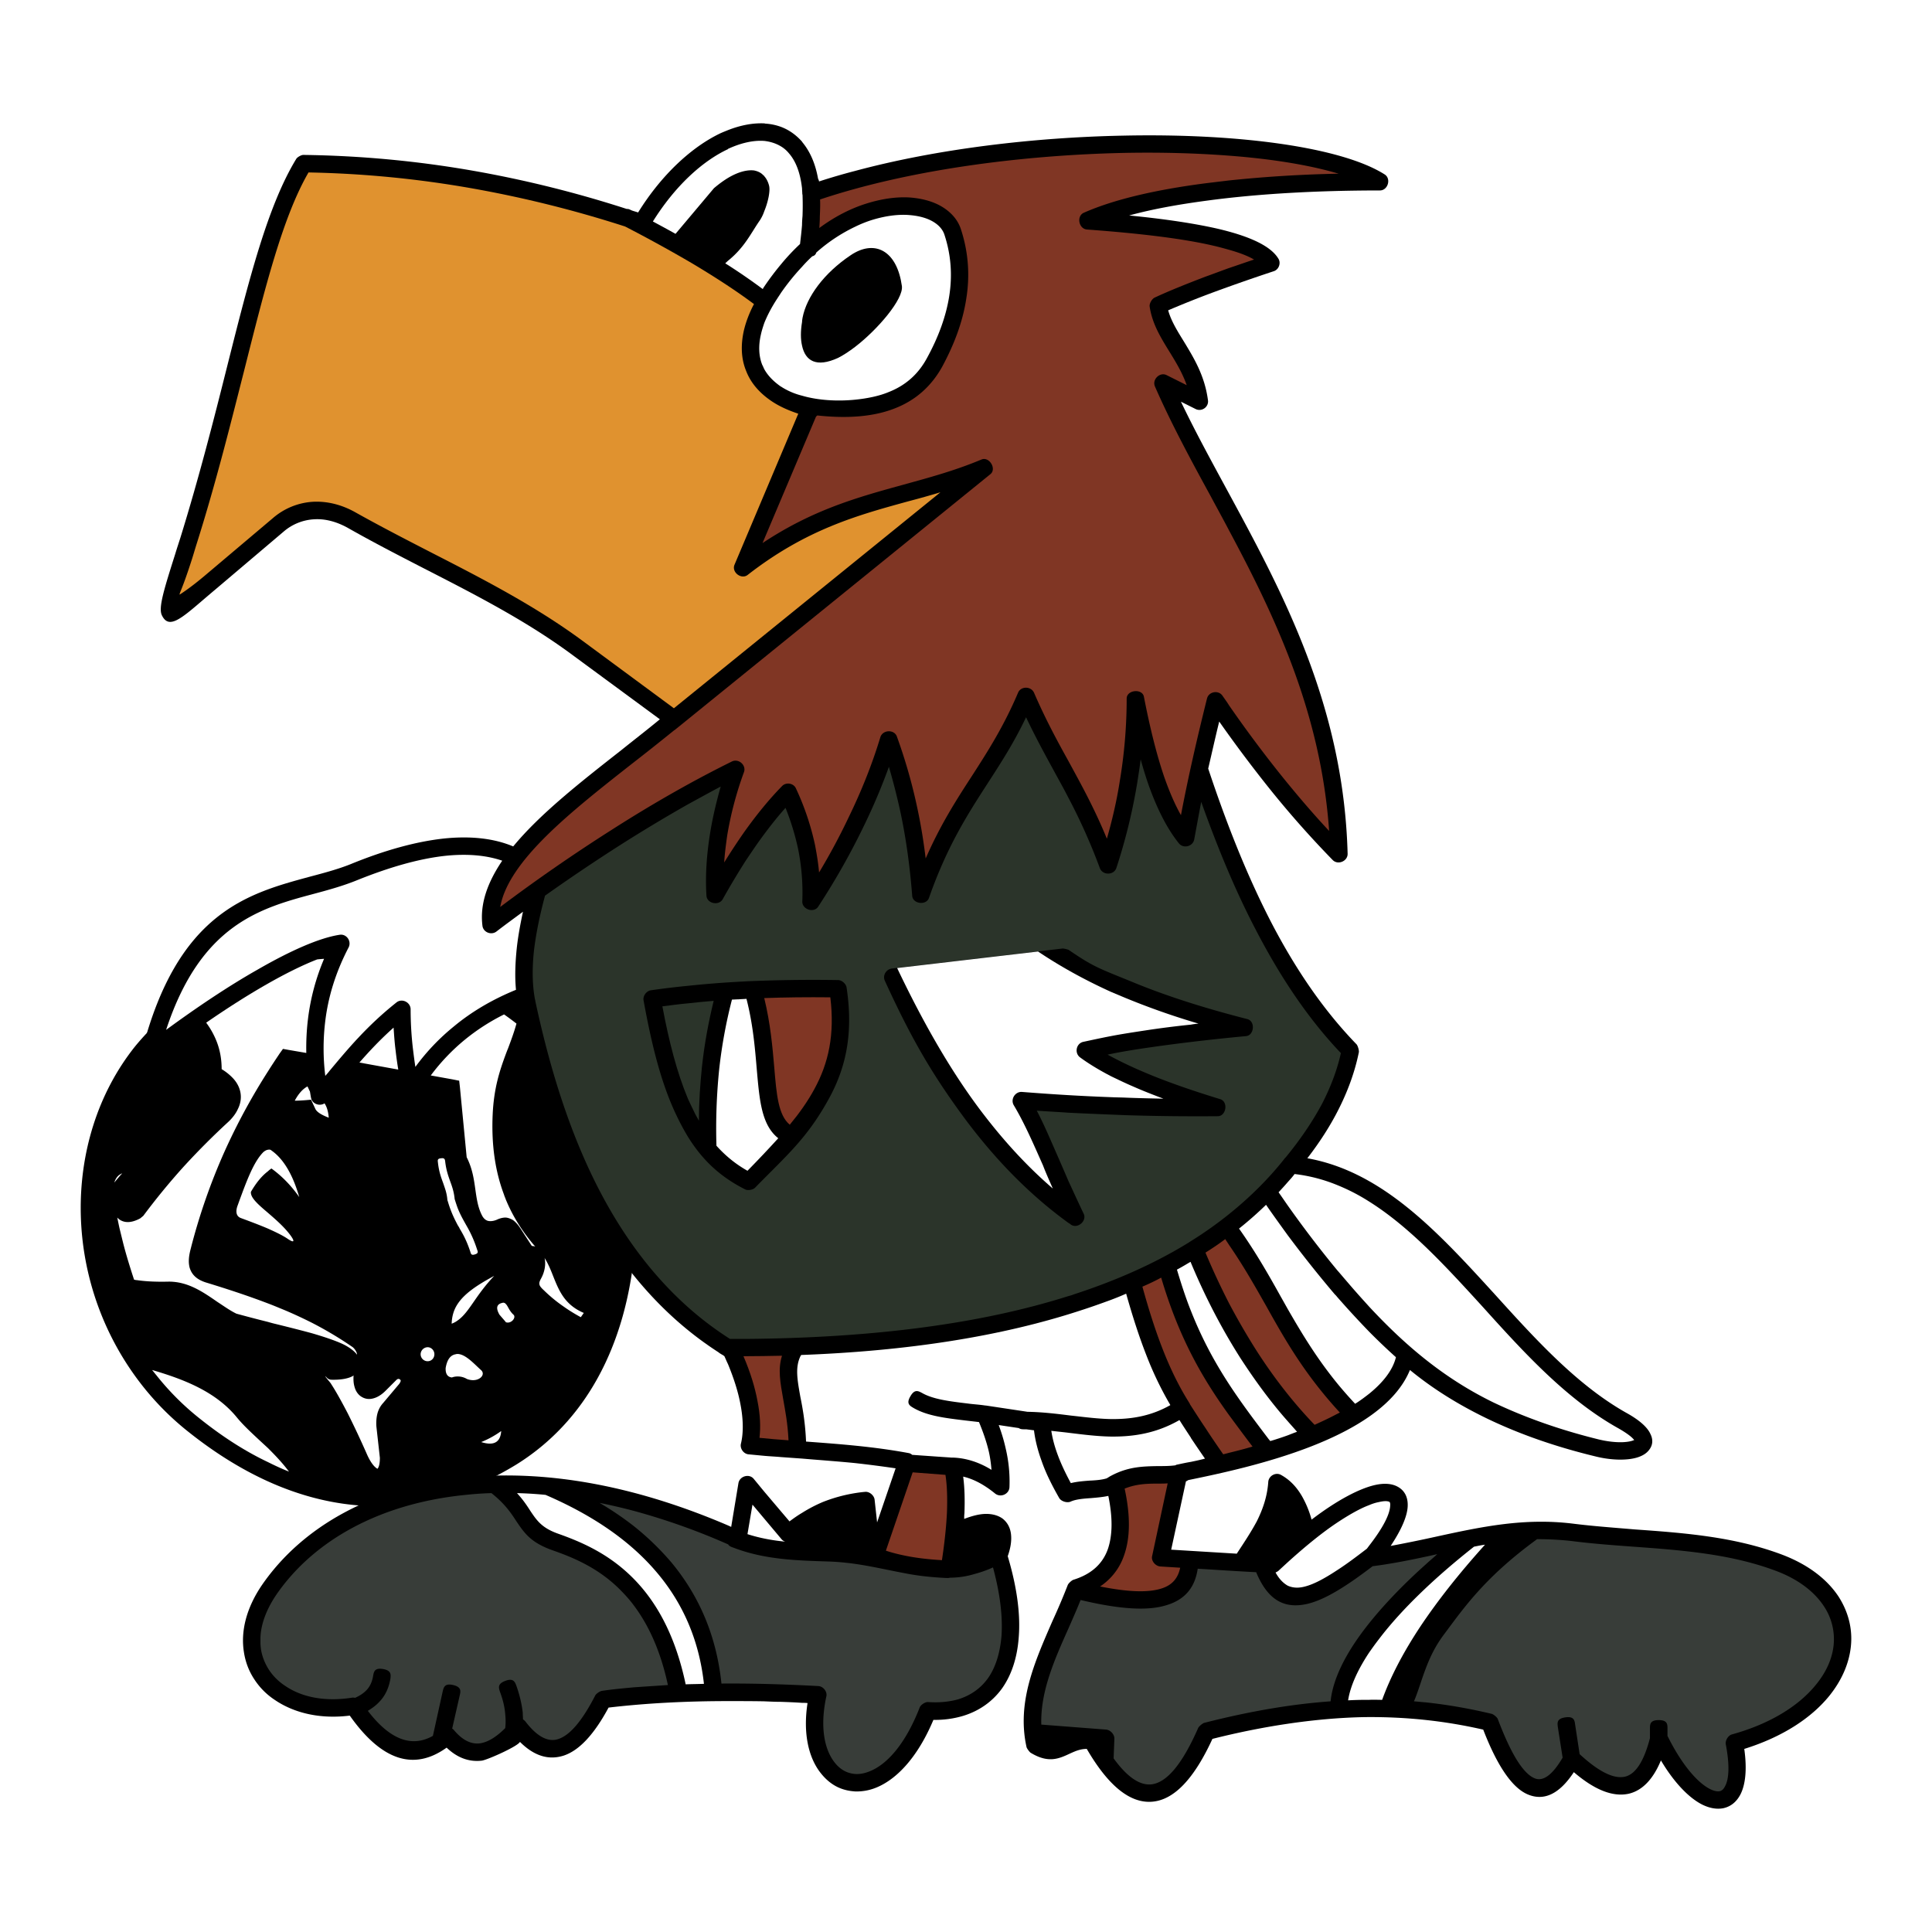
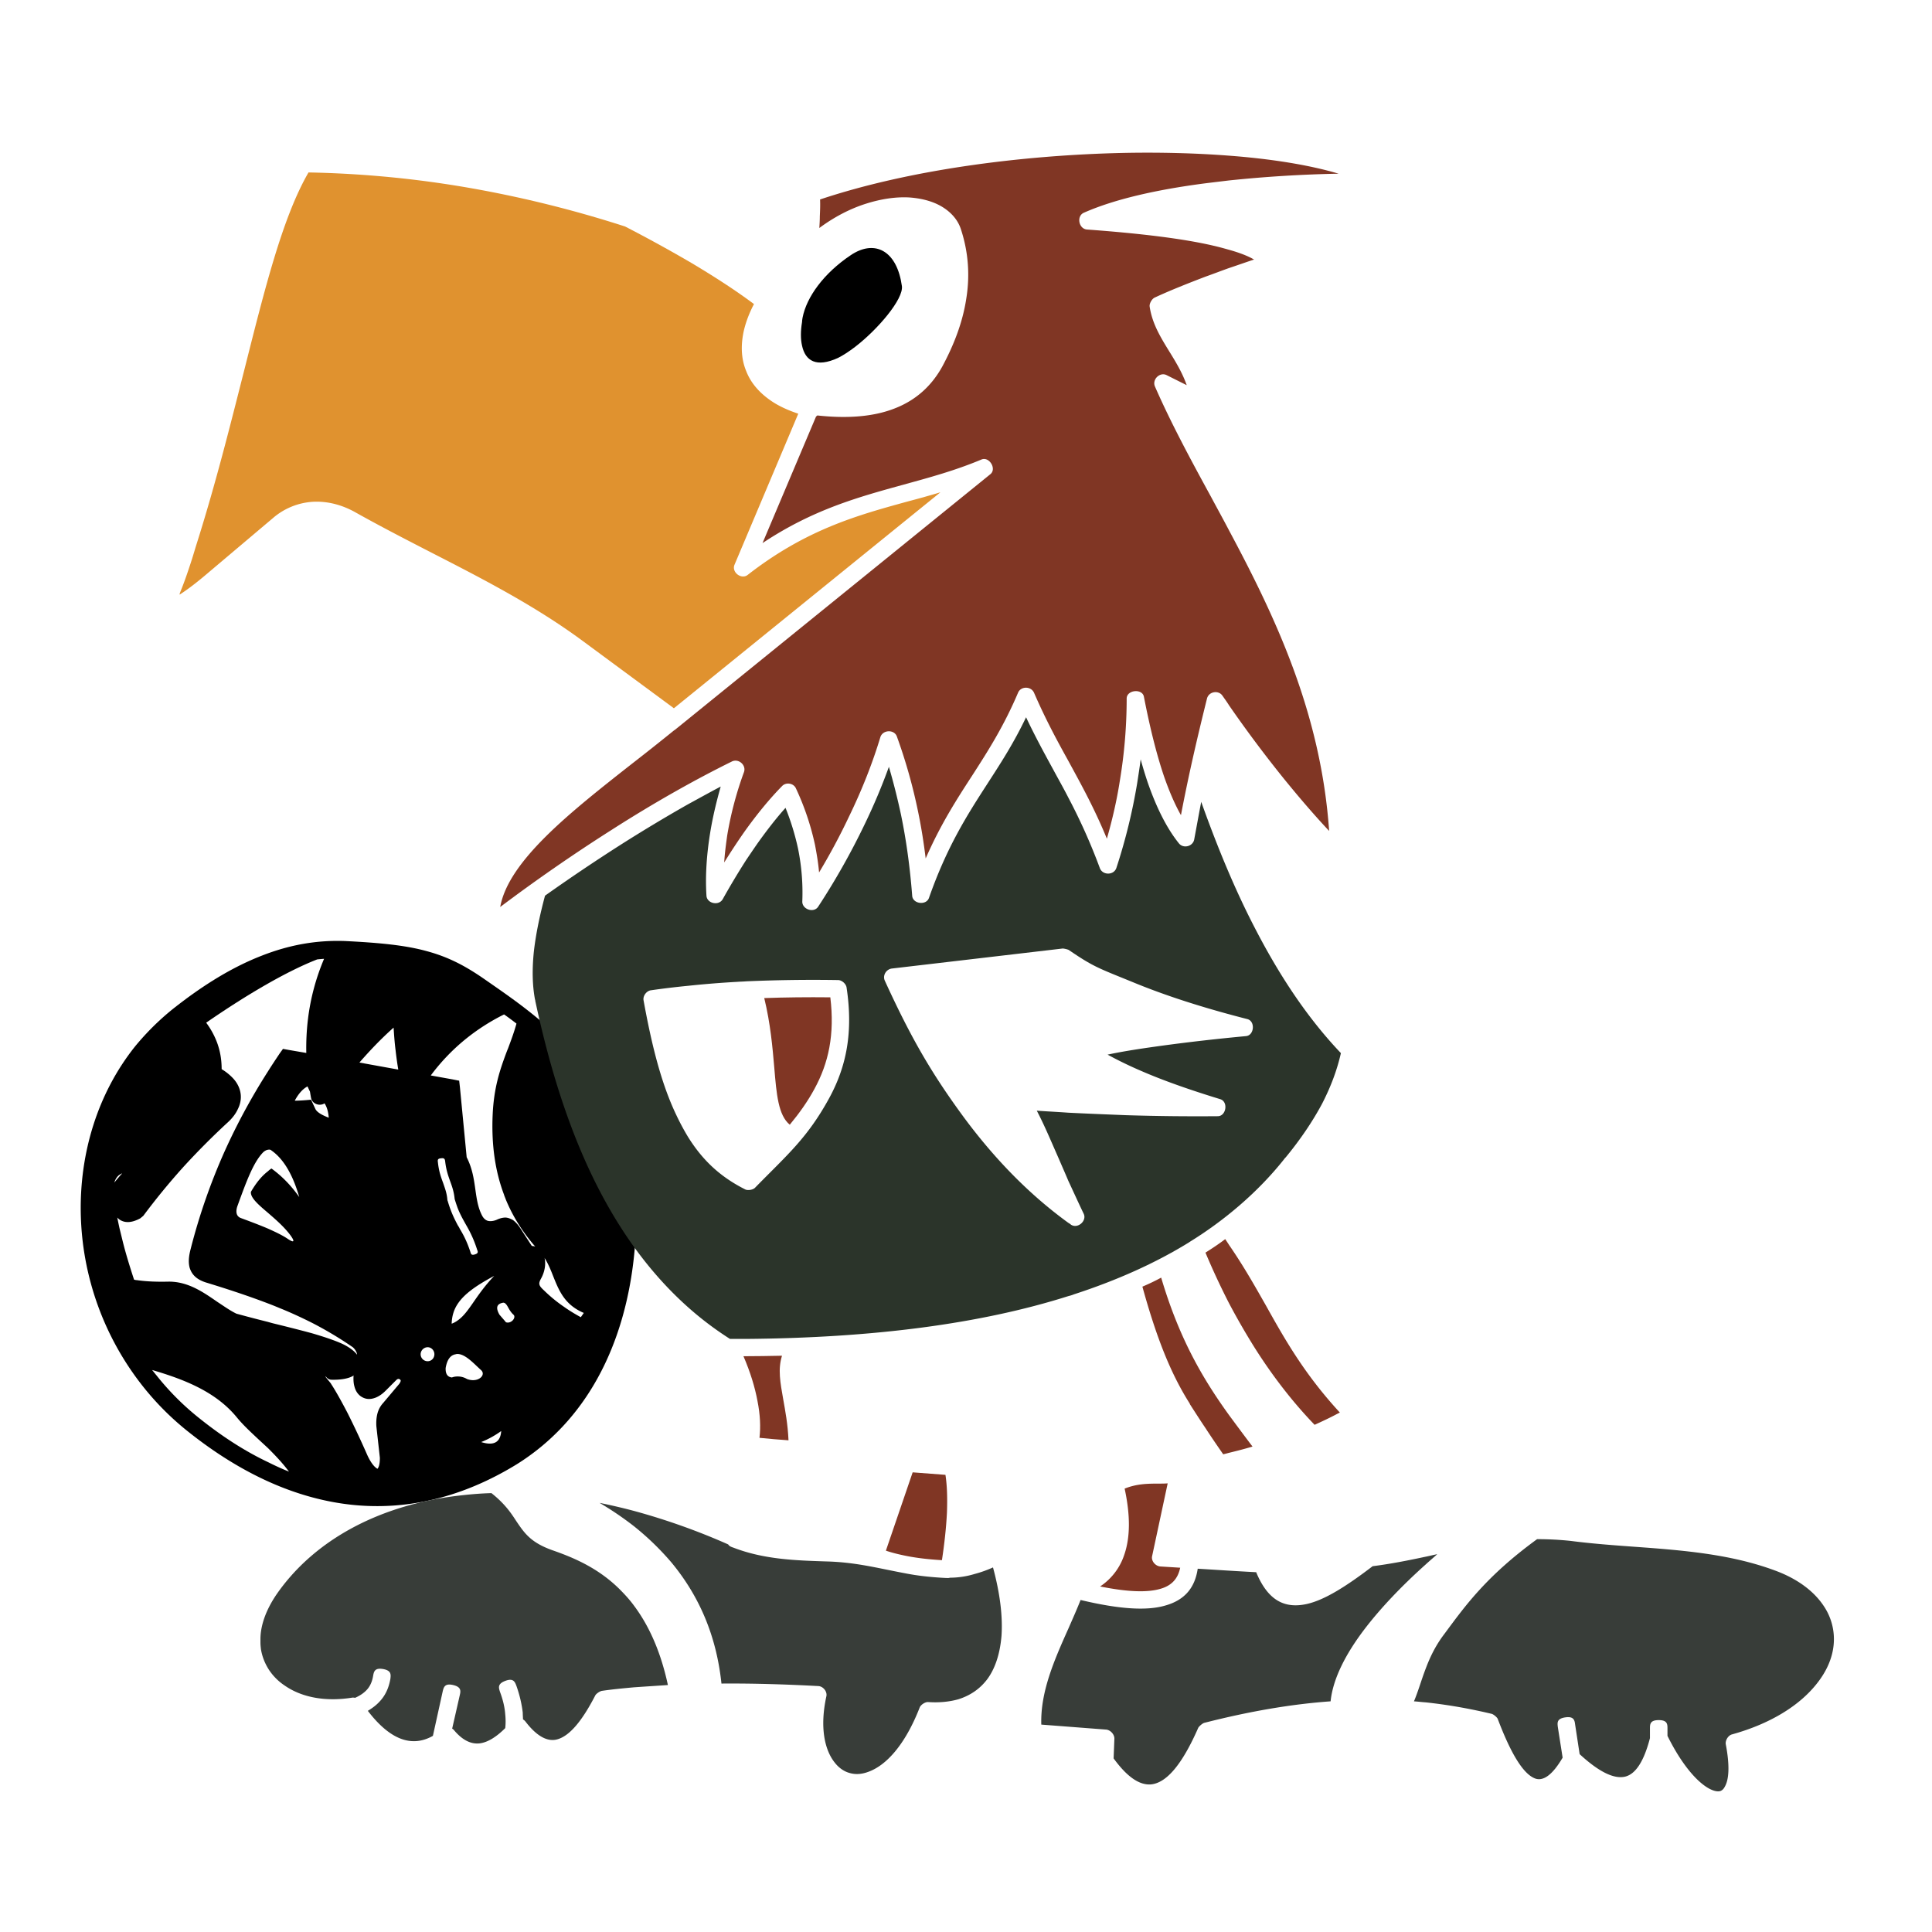
<svg xmlns="http://www.w3.org/2000/svg" width="2500" height="2500" viewBox="0 0 192.756 192.756">
  <g fill-rule="evenodd" clip-rule="evenodd">
    <path fill="#fff" d="M0 0h192.756v192.756H0V0z" />
    <path d="M63.315 124.723c-.425 4.721-1.648 9.064-3.67 12.734-1.973 3.596-4.719 6.543-8.14 8.666-5.394 3.295-10.887 4.568-16.306 4.02-5.593-.574-11.111-3.072-16.404-7.291a27.867 27.867 0 0 1-4.544-4.545 28.734 28.734 0 0 1-6.192-17.203c-.125-6.043 1.672-12.012 5.418-16.705a25.956 25.956 0 0 1 3.721-3.695c3.146-2.498 6.067-4.246 8.889-5.344 2.847-1.124 5.568-1.573 8.34-1.473 3.52.175 6.018.425 8.115.999 2.147.575 3.845 1.448 5.818 2.823 3.046 2.121 7.092 4.818 10.263 9.037 3.169 4.244 5.416 9.938 4.692 17.977z" />
-     <path d="M183.443 159.307c-1.148-1.748-3.07-3.246-5.768-4.246-4.719-1.748-9.639-2.121-14.582-2.471-2.074-.176-4.17-.326-6.143-.574-4.869-.6-9.115.299-13.785 1.322-1.473.324-2.945.625-4.42.9 1.1-1.648 1.648-2.973 1.699-3.922.051-.924-.299-1.598-.975-1.973-.572-.324-1.348-.398-2.322-.174-1.498.35-3.67 1.447-6.291 3.445a10.02 10.02 0 0 0-.949-2.322c-.549-.949-1.223-1.648-2.072-2.123-.523-.324-1.248.051-1.299.676-.1 1.473-.549 2.746-1.148 3.945-.574 1.072-1.273 2.121-1.996 3.221l-6.543-.4 1.473-6.816a.955.955 0 0 0 .225-.125c6.217-1.273 19.303-4.096 22.123-10.986 2.248 1.848 4.77 3.422 7.592 4.795 3.244 1.572 6.865 2.846 10.887 3.82 1.672.424 3.32.424 4.318.074.5-.176.875-.424 1.125-.799.299-.424.35-.949.074-1.498-.273-.625-1.023-1.35-2.373-2.098-4.893-2.746-9.014-7.266-13.059-11.736-5.668-6.217-11.236-12.334-18.801-13.682 1.197-1.549 2.197-3.098 2.996-4.645 1.023-1.973 1.748-3.971 2.146-5.943.025-.176-.1-.625-.225-.773-3.32-3.422-6.117-7.543-8.539-12.211-2.398-4.645-4.443-9.813-6.268-15.306.352-1.499.699-3.071 1.098-4.694a133.758 133.758 0 0 0 5.096 6.792 98.134 98.134 0 0 0 6.217 7.016c.523.549 1.523.125 1.498-.625-.4-14.882-6.568-26.218-12.135-36.48-1.598-2.946-3.146-5.792-4.496-8.615l1.449.724c.625.325 1.348-.2 1.248-.874-.324-2.447-1.398-4.195-2.396-5.843-.65-1.049-1.273-2.048-1.574-3.122a99.24 99.24 0 0 1 4.371-1.748 189.783 189.783 0 0 1 6.143-2.147c.523-.15.773-.824.473-1.274-.748-1.223-2.746-2.197-6.041-2.971-2.297-.523-5.244-.973-8.84-1.323 2.271-.624 4.895-1.099 7.717-1.474 5.316-.724 11.385-1.023 17.303-1.023.799 0 1.148-1.173.475-1.598-4.295-2.722-14.582-4.12-26.117-3.87-8.814.174-18.454 1.298-26.718 3.52a61.267 61.267 0 0 0-3.595 1.05.862.862 0 0 0-.101-.275c-.274-1.548-.824-2.747-1.573-3.646 0-.025-.025-.025-.025-.05-.599-.674-1.298-1.173-2.098-1.473a5.51 5.51 0 0 0-1.548-.325c-.05 0-.075-.024-.125-.024-1.124-.051-2.347.174-3.621.674-.25.1-.5.2-.724.3-2.847 1.348-5.868 4.095-8.24 7.915-.2-.075-.425-.125-.625-.2-.174-.074-.325-.174-.5-.149a113.439 113.439 0 0 0-15.231-3.796 105.974 105.974 0 0 0-17.004-1.597c-.225-.025-.649.224-.749.399-2.846 4.669-4.694 11.96-6.892 20.7-1.324 5.269-2.797 11.062-4.669 17.104-.175.549-.35 1.074-.5 1.573-1.148 3.621-1.698 5.394-1.348 6.143.674 1.423 1.848.425 4.145-1.548.324-.275.699-.599 1.148-.974l6.892-5.843a5.077 5.077 0 0 1 2.972-1.199c1.073-.075 2.197.2 3.346.825 2.547 1.448 5.119 2.771 7.69 4.095 5.119 2.622 10.237 5.244 14.808 8.639l8.688 6.393c-1.298 1.074-2.597 2.072-3.87 3.096-4.045 3.171-8.09 6.343-10.762 9.589-1.948-.824-4.27-1.049-6.816-.8-2.872.3-6.068 1.199-9.414 2.572-1.249.499-2.647.874-4.07 1.249-6.167 1.673-13.185 3.546-16.73 17.354-.026.051-.026.1-.026.176v.049c.026.625.85 1.1 1.399.674 3.646-2.846 7.566-5.518 11.012-7.49 2.223-1.273 4.245-2.248 5.868-2.796a22.21 22.21 0 0 0-1.698 6.218c-.325 2.621-.2 5.242.3 7.865.124.697 1.048.949 1.522.424.674-.799 1.148-1.373 1.623-1.947 1.523-1.824 3.046-3.646 5.094-5.469.05.75.1 1.498.2 2.271.15 1.35.375 2.697.699 4.07.175.725 1.199.898 1.598.25a20.248 20.248 0 0 1 4.594-5.369c1.573-1.297 3.396-2.371 5.418-3.221 1.623 7.617 3.945 14.508 7.166 20.326 3.246 5.818 7.391 10.611 12.734 14.057.2.176.425.25.6.4.125.273.225.523.35.773.599 1.449 1.023 2.797 1.249 4.021.299 1.547.299 2.895.05 3.92-.125.475.25 1.023.75 1.072.524.051 1.048.1 1.573.15.549.051 1.124.074 1.672.125l2.098.15c1.748.15 3.521.273 5.294.449 1.348.15 2.696.324 4.045.523l-1.848 5.395-.25-2.273c-.05-.424-.524-.824-.949-.773-.325.025-.674.074-.999.125a15.374 15.374 0 0 0-3.246.898c-.699.299-1.373.648-2.048 1.074-.424.25-.849.549-1.248.85l-.85-1-1.672-1.973-1.049-1.273c-.45-.549-1.398-.273-1.523.424l-.724 4.371c-.1-.051-.225-.102-.325-.15-8.44-3.619-17.553-5.719-26.593-4.744-8.839.949-15.831 4.818-19.876 10.662-1.623 2.371-2.146 4.695-1.822 6.717.15.998.5 1.898 1.023 2.697a7.033 7.033 0 0 0 2.048 2.072c1.897 1.297 4.495 1.947 7.491 1.572 3.171 4.494 6.392 5.543 9.663 3.197 1.073 1.023 2.247 1.447 3.521 1.297.599-.1 3.57-1.422 3.795-1.871 1.398 1.396 2.847 1.848 4.345 1.373 1.548-.5 3.046-2.098 4.495-4.795 3.795-.449 7.865-.648 11.911-.648 1.199 0 2.422 0 3.621.023.574.025 1.124.051 1.672.051.7.025 1.399.051 2.098.1.175 0 .375 0 .55.025-.475 3.072.125 5.494 1.323 6.992.649.822 1.448 1.398 2.372 1.648.35.1.674.148 1.049.174a5.14 5.14 0 0 0 1.897-.301c2.073-.748 4.27-2.92 5.918-6.84a9.655 9.655 0 0 0 2.971-.4c1.547-.475 2.873-1.373 3.846-2.697.947-1.322 1.547-3.045 1.697-5.168.176-2.197-.15-4.895-1.1-8.064.301-.85.4-1.574.326-2.199-.076-.648-.35-1.146-.799-1.521-.426-.326-1-.5-1.674-.5-.625 0-1.348.174-2.197.5 0-.176 0-.375.024-.549.05-1.299.025-2.547-.125-3.672 1.074.25 2.123.824 3.195 1.697.551.426 1.398.051 1.424-.648a14.374 14.374 0 0 0-.375-3.846 17.406 17.406 0 0 0-.699-2.346l1.998.299c.176.125.375.125.6.125h.15l.773.1c.125 1.049.4 2.072.773 3.096.426 1.225 1.049 2.447 1.748 3.672.201.324.775.498 1.125.35.475-.225 1.223-.301 1.996-.35.6-.051 1.225-.102 1.773-.225.449 2.172.424 3.945-.049 5.318-.525 1.473-1.648 2.496-3.422 3.047-.174.049-.5.348-.574.523-.475 1.223-1 2.447-1.549 3.645-1.771 4.07-3.545 8.066-2.57 12.51.023.15.299.5.398.574 1.797 1.1 2.848.6 3.971.076.5-.225.998-.449 1.646-.449 2.148 3.695 4.32 5.443 6.518 5.268 2.174-.174 4.17-2.248 6.018-6.268 4.846-1.223 10.113-2.072 15.133-2.172 4.395-.051 8.289.426 11.885 1.248 1.398 3.621 2.871 5.768 4.395 6.443 1.648.723 3.197 0 4.645-2.199 2.098 1.799 3.92 2.498 5.494 2.148 1.348-.324 2.422-1.449 3.195-3.32 1.348 2.271 2.822 3.744 4.096 4.395.748.375 1.473.5 2.121.375.699-.15 1.273-.576 1.674-1.299.523-.949.725-2.498.424-4.619 3.846-1.199 6.693-3.098 8.465-5.27 1.273-1.572 1.998-3.271 2.172-4.969.179-1.723-.247-3.42-1.22-4.943z" />
    <path d="M94.701 29.565c-.325 2.047-1.098 4.119-2.222 6.167-.824 1.523-2.047 2.697-3.845 3.396-.899.375-2.073.624-3.321.749-1.748.175-3.671.075-5.294-.4a6.942 6.942 0 0 1-2.047-.874c-.025-.025-.025-.025-.05-.025-.724-.5-1.298-1.074-1.672-1.748-.075-.15-.125-.3-.2-.424-.35-.874-.399-1.923-.125-3.071.075-.35.199-.724.324-1.099.299-.75.724-1.573 1.298-2.447.125-.2.25-.375.374-.574a22.695 22.695 0 0 1 2.098-2.597 13.56 13.56 0 0 1 1.024-1.048c.225-.05.349-.2.4-.375a16.507 16.507 0 0 1 3.87-2.572 12.053 12.053 0 0 1 1.598-.649c1.349-.424 2.622-.599 3.72-.524 1.075.075 1.949.324 2.598.749.5.325.849.749.999 1.224.673 2.047.798 4.094.473 6.142z" fill="#fff" />
    <path d="M85.313 25.195c-.15.075-.3.175-.45.275-2.646 1.773-4.395 4.145-4.794 6.242-.024.15-.05.299-.05.424-.149.899-.149 1.698 0 2.347.325 1.523 1.424 2.222 3.596 1.224.499-.25 1.073-.625 1.698-1.099 2.272-1.748 4.844-4.769 4.669-6.068-.474-3.395-2.497-4.519-4.669-3.345z" />
    <path d="M80.069 19.477c0-.05-.024-.1-.024-.149 0-.176-.025-.351-.025-.525-.174-1.573-.624-2.722-1.298-3.496a3.041 3.041 0 0 0-.8-.699c-.499-.3-1.048-.475-1.672-.55h-.025c-1.074-.074-2.297.2-3.596.799v.025c-2.572 1.199-5.293 3.696-7.491 7.216.747.397 1.504.81 2.26 1.232l3.833-4.554c.5-.423.949-.748 1.398-1.022 1.049-.625 1.922-.824 2.597-.749.375.074.7.224.924.474.05.025.075.05.1.1.225.25.375.549.475.923.149.525-.1 1.673-.475 2.572-.125.375-.3.699-.45.924-.874 1.249-1.498 2.672-3.171 4.021-.025.02-.131.119-.272.255l.272.169A60.555 60.555 0 0 1 76.1 28.84c.05-.1.1-.175.15-.25a27.327 27.327 0 0 1 1.672-2.222 21.36 21.36 0 0 1 1.898-2.023c.074-.624.149-1.273.199-1.897 0-.299.025-.625.05-.924.025-.699.025-1.373 0-2.047z" fill="#fff" />
    <path d="M62.366 22.598a115.172 115.172 0 0 0-15.357-3.821 104.85 104.85 0 0 0-16.229-1.572c-2.572 4.444-4.32 11.436-6.417 19.75-1.348 5.293-2.796 11.136-4.719 17.229-.175.55-.325 1.074-.475 1.549-1.023 3.196-1.273 3.396-1.248 3.595.999-.649 1.822-1.324 2.396-1.798l6.917-5.843a6.72 6.72 0 0 1 3.97-1.623c1.373-.075 2.846.25 4.294 1.074 2.498 1.398 5.069 2.722 7.641 4.045 5.169 2.647 10.337 5.318 15.032 8.789l9.064 6.692 26.592-21.549a89.79 89.79 0 0 1-3.197.899c-5.093 1.398-10.187 2.796-16.029 7.341-.624.5-1.623-.25-1.324-.999l6.367-15.082c-.974-.324-1.873-.724-2.621-1.223-1.199-.799-2.098-1.798-2.572-3.021-.499-1.199-.574-2.572-.225-4.096.2-.824.524-1.698.999-2.597-1.873-1.398-3.97-2.746-6.142-4.045a142.6 142.6 0 0 0-6.717-3.694z" fill="#e0922f" />
    <path d="M161.42 142.477c-5.119-2.871-9.338-7.49-13.459-12.061-3.67-4.02-7.266-7.965-11.361-10.537a19.386 19.386 0 0 0-3.195-1.648 16.084 16.084 0 0 0-4.244-1.098c-.201.275-.426.523-.676.799-.299.35-.6.674-.922 1.023.322.449.623.898.922 1.324a108.31 108.31 0 0 0 4.92 6.441c.375.424.725.85 1.074 1.248.699.824 1.422 1.623 2.121 2.396 3.621 3.896 7.492 7.168 12.41 9.564 3.146 1.498 6.668 2.746 10.537 3.695 1.375.324 2.646.35 3.371.1.049-.025.074-.025.125-.049-.199-.274-.699-.674-1.623-1.197zM136.6 132.863a92.28 92.28 0 0 1-3.195-3.471c-.074-.1-.15-.176-.25-.275a120.37 120.37 0 0 1-4.67-5.867c-.723-1-1.447-1.998-2.172-3.047a35.946 35.946 0 0 1-2.695 2.373c1.695 2.396 2.971 4.645 4.193 6.842.227.398.449.799.674 1.197 1.398 2.424 2.848 4.846 4.92 7.393a42.15 42.15 0 0 0 1.797 2.047c.525-.324.975-.674 1.398-1 1.475-1.197 2.373-2.42 2.672-3.645a60.136 60.136 0 0 1-2.672-2.547zM118.822 143.475v-.023c-.375-.574-.775-1.174-1.148-1.773-2.297 1.322-4.57 1.672-6.842 1.648-1.398-.025-2.771-.201-4.195-.375-.574-.074-1.148-.125-1.748-.199.125.822.35 1.623.648 2.422.352.949.801 1.871 1.299 2.795.6-.148 1.225-.199 1.848-.248.625-.025 1.25-.076 1.725-.225.148-.076.273-.176.424-.25 1.723-.924 3.195-.949 4.719-.975.574 0 1.125 0 1.697-.074.076-.025.127-.074.201-.074.473-.102.924-.201 1.373-.275.475-.1.949-.199 1.398-.324-.475-.675-.924-1.349-1.399-2.05z" fill="#fff" />
    <path d="M116.75 140.18v-.025a34.06 34.06 0 0 1-2.396-4.994c-.75-1.922-1.398-3.969-1.998-6.092-.5.225-.998.424-1.523.623-1.023.375-2.072.75-3.172 1.1-7.74 2.521-17.003 3.996-27.741 4.395 0 .049-.025.074-.05.1-.549 1.123-.325 2.348-.024 4.045.249 1.223.499 2.672.574 4.494 3.371.25 6.766.5 10.238 1.148a.669.669 0 0 1 .349.176l3.92.275h.174c1.274.049 2.573.449 3.821 1.223-.051-.6-.125-1.174-.25-1.748-.225-.998-.574-1.996-.998-3.021-.426-.049-.875-.1-1.299-.15-2.048-.248-3.82-.449-5.219-1.248-.375-.225-.774-.424-.325-1.174.424-.748.799-.523 1.173-.324 1.099.625 2.697.824 4.57 1.049.548.076 1.099.1 1.748.199h.049l4.146.625c1.496.025 2.92.199 4.318.375 1.35.148 2.672.324 3.996.35 1.998.023 3.971-.275 5.943-1.398l-.024-.003z" fill="#fff" />
    <path d="M74.176 135.311c.699 1.623 1.149 3.121 1.398 4.469.274 1.373.325 2.598.2 3.672.923.1 1.897.174 2.896.248-.075-1.646-.325-2.945-.524-4.07-.3-1.697-.55-3.02-.125-4.369-1.272.024-2.546.05-3.845.05z" fill="#803624" />
    <path d="M125.289 92.762c-2.049-3.92-3.82-8.215-5.443-12.76-.25 1.299-.475 2.548-.699 3.746-.125.7-1.072.949-1.523.399-1.248-1.548-2.271-3.645-3.121-6.092a41.172 41.172 0 0 1-.699-2.298c-.1.799-.225 1.598-.35 2.397a57.024 57.024 0 0 1-2.072 8.439c-.25.75-1.373.75-1.648.025a58.565 58.565 0 0 0-3.146-7.041c-.498-.974-1.023-1.898-1.521-2.822-.9-1.648-1.799-3.296-2.697-5.194-1.248 2.622-2.572 4.645-3.895 6.692-1.999 3.096-3.996 6.218-5.793 11.336-.275.774-1.624.599-1.673-.226-.225-2.896-.599-5.593-1.124-8.114a66.255 66.255 0 0 0-1.199-4.744 59.957 59.957 0 0 1-2.422 5.743 71.283 71.283 0 0 1-4.62 8.189c-.424.699-1.623.3-1.598-.5a22.058 22.058 0 0 0-.425-5.268 25.188 25.188 0 0 0-1.249-4.07c-.899.999-1.772 2.123-2.671 3.371-.425.599-.824 1.198-1.249 1.823a76.934 76.934 0 0 0-2.347 3.92c-.399.698-1.598.424-1.623-.375-.125-1.998.025-4.121.375-6.268.25-1.548.624-3.096 1.049-4.595-1.049.55-2.123 1.149-3.271 1.773a158.072 158.072 0 0 0-6.692 4.021 184.368 184.368 0 0 0-7.566 5.093c-.524 1.948-.899 3.771-1.099 5.444-.199 1.823-.174 3.47.1 4.919a.193.193 0 0 1 .025.1v.025c1.623 7.59 3.87 14.408 7.066 20.15 2.248 4.045 4.945 7.541 8.166 10.412a32.47 32.47 0 0 0 4.195 3.172h1.623c12.66-.102 23.396-1.498 32.135-4.271.201-.049.375-.1.551-.174 4.295-1.398 8.139-3.121 11.461-5.17h.025v-.023c3.545-2.172 6.916-5.043 9.488-8.289.049-.076.125-.15.174-.201 1.475-1.797 2.672-3.57 3.621-5.344.873-1.697 1.498-3.371 1.873-5.043-3.299-3.467-6.07-7.637-8.492-12.307zm-42.523 16.73c-2.197 4.045-4.219 5.717-7.416 8.988-.175.199-.6.301-.899.225-.025 0-.075-.025-.125-.049-2.572-1.299-4.295-2.996-5.693-5.244a24.392 24.392 0 0 1-1.149-2.148c-1.522-3.17-2.472-7.041-3.271-11.436-.1-.449.275-.947.699-1.023a81.244 81.244 0 0 1 3.721-.449 97.776 97.776 0 0 1 4.969-.4c.275-.023.574-.023.849-.049 2.872-.125 5.918-.176 9.164-.125.375 0 .798.375.849.748.674 4.47-.025 7.866-1.698 10.962zm41.55-6.119c-3.996.375-7.168.775-9.764 1.15-1.549.225-2.896.449-4.047.699a39.456 39.456 0 0 0 3.348 1.623c2.172.947 4.793 1.871 7.891 2.82.822.25.6 1.699-.25 1.699-2.896.023-5.918 0-9.164-.102-1.848-.074-3.744-.148-5.744-.248-1.023-.076-2.096-.125-3.145-.201.773 1.475 1.424 3.047 2.197 4.795.299.699.623 1.424.947 2.197.477 1.023.975 2.123 1.525 3.271.373.723-.602 1.572-1.275 1.098-.074-.074-.174-.125-.25-.174-3.82-2.771-7.266-6.268-10.412-10.512-3.171-4.32-5.218-7.791-7.89-13.635-.25-.523.125-1.148.699-1.223l17.054-1.998a2.4 2.4 0 0 1 .549.125c.025 0 .025.025.051.025 2.447 1.672 2.922 1.797 6.293 3.17 3.371 1.4 7.217 2.623 11.51 3.721.825.204.7 1.626-.123 1.7z" fill="#2b342a" />
    <path d="M126.312 130.268c-1.123-1.975-2.248-3.971-3.695-6.068-.125-.201-.248-.375-.375-.574-.623.475-1.299.924-1.973 1.348a73.212 73.212 0 0 0 2.348 5.045 69.863 69.863 0 0 0 2.623 4.543c1.871 2.947 3.895 5.494 5.918 7.592.773-.35 1.521-.699 2.221-1.074.1-.049.199-.1.299-.15-3.494-3.797-5.418-7.168-7.366-10.662zM122.617 141.178c-2.646-3.67-4.969-7.641-6.766-13.709-.6.326-1.225.625-1.873.9.598 2.172 1.248 4.244 1.996 6.168.775 1.996 1.674 3.844 2.723 5.492 0 .025.025.051.025.076.498.773 1.023 1.598 1.547 2.371.6.924 1.199 1.797 1.773 2.621.199-.049.4-.1.574-.148.824-.201 1.598-.4 2.348-.625-.798-1.049-1.571-2.097-2.347-3.146z" fill="#803624" />
-     <path d="M52.178 90.964c-.874.649-1.773 1.298-2.646 1.973-.524.399-1.324.075-1.398-.574-.275-2.197.524-4.345 1.973-6.492-1.598-.549-3.471-.699-5.543-.5-2.697.275-5.718 1.149-8.939 2.447-1.348.55-2.771.949-4.27 1.349-5.318 1.423-11.312 3.021-14.782 13.583 3.097-2.271 6.268-4.395 9.139-6.018 3.246-1.873 6.167-3.171 8.19-3.471.674-.1 1.199.649.874 1.273-1.273 2.447-2.022 4.869-2.322 7.316a22.427 22.427 0 0 0 0 5.492c.125-.148.274-.299.399-.473 1.897-2.273 3.795-4.547 6.717-6.867.549-.426 1.398 0 1.398.699 0 1.297.075 2.596.225 3.895.075.6.15 1.223.25 1.848a21.584 21.584 0 0 1 3.82-4.02c1.798-1.498 3.896-2.723 6.217-3.67-.125-1.275-.075-2.673.075-4.121.124-1.172.349-2.395.623-3.669zM147.062 154.312c-3.77 2.971-7.191 6.191-9.514 9.264-.35.449-.648.873-.949 1.299-1.123 1.697-1.873 3.32-2.098 4.768a33.086 33.086 0 0 1 1.574-.049h.523c.451-.025.875 0 1.299 0 .799-2.197 2.021-4.619 3.846-7.367 1.623-2.422 3.695-5.094 6.416-8.113-.372.048-.721.124-1.097.198zM138.623 149.842c-.199-.1-.549-.1-1.074.025-.275.051-.6.15-.949.299-.873.326-1.947.924-3.195 1.75-1.424.947-3.072 2.271-4.92 3.943-.299.275-.6.551-.922.85a1.072 1.072 0 0 1-.301.176c.35.648.775 1.072 1.223 1.322.451.199.949.25 1.523.125.949-.199 2.072-.799 3.396-1.672.898-.576 1.898-1.324 2.971-2.148l.225-.299c1.398-1.799 2.072-3.146 2.098-3.996.025-.199-.026-.35-.075-.375zM78.346 153.812a.77.77 0 0 1-.375-.25l-2.896-3.445-.5 2.945c1.249.401 2.498.626 3.771.75zM54.426 149.143a38.31 38.31 0 0 0-2.846-.174c.599.648.998 1.248 1.348 1.797.625.926 1.124 1.674 2.747 2.248 2.172.773 4.844 1.873 7.266 4.221 2.322 2.246 4.369 5.592 5.468 10.811.599-.025 1.198-.025 1.823-.049-.475-4.32-2.073-7.967-4.595-10.988-2.721-3.271-6.517-5.843-11.211-7.866z" fill="#fff" />
    <path d="M61.742 158.482c-2.172-2.123-4.645-3.121-6.642-3.82-2.172-.775-2.796-1.723-3.621-2.947-.5-.773-1.123-1.697-2.447-2.746-.949.025-1.898.1-2.797.199-8.339.875-14.906 4.494-18.651 9.914-1.049 1.547-1.573 3.045-1.599 4.369v.424c0 .225.025.449.051.674.124.75.399 1.424.799 2.049a5.553 5.553 0 0 0 1.573 1.572c1.647 1.148 3.995 1.648 6.767 1.199.075 0 .149 0 .25.025.5-.225.874-.477 1.173-.801.3-.324.525-.773.625-1.373.075-.424.149-.848.999-.699.849.15.774.574.724 1-.174.947-.524 1.672-1.099 2.271-.325.35-.699.625-1.148.9 2.198 2.871 4.37 3.693 6.492 2.496l.974-4.42c.1-.424.2-.85 1.049-.65.849.201.749.625.649 1.051l-.75 3.295c.075.051.15.1.2.176.824.973 1.673 1.396 2.547 1.297.774-.1 1.624-.6 2.547-1.521.05-.426.05-.9 0-1.375-.049-.699-.225-1.447-.524-2.246-.125-.4-.274-.799.549-1.1.799-.299.949.125 1.098.525.325.924.524 1.797.624 2.646 0 .25.025.475.025.674.1.074.175.125.25.225 1.148 1.498 2.247 2.072 3.246 1.748 1.198-.375 2.422-1.848 3.72-4.369.1-.176.474-.426.674-.449 1.024-.15 2.097-.25 3.171-.35 1.099-.076 2.247-.15 3.396-.227-.749-3.494-1.973-6.043-3.396-7.939-.475-.648-.999-1.199-1.498-1.697zM97.248 157.033a8.603 8.603 0 0 1-2.472.375c-.15.051-.3.025-.45.025-1.473-.074-2.822-.225-4.07-.475-2.796-.525-4.894-1.1-7.84-1.174-3.071-.1-6.192-.199-9.239-1.373-.224-.074-.424-.15-.524-.324a65.785 65.785 0 0 0-9.414-3.346 58.364 58.364 0 0 0-3.421-.799 31.638 31.638 0 0 1 3.421 2.32 27.236 27.236 0 0 1 3.746 3.621c2.772 3.346 4.494 7.316 4.994 12.086 3.121-.025 6.367.074 9.663.25.5.025.924.574.799 1.047-.649 2.998-.2 5.27.824 6.568.4.523.924.898 1.473 1.049.575.174 1.199.15 1.873-.1 1.773-.625 3.67-2.646 5.144-6.418.1-.273.55-.574.849-.549 1.099.074 2.098-.025 2.997-.275 1.199-.373 2.197-1.049 2.947-2.072.748-1.049 1.223-2.473 1.373-4.27.125-1.873-.125-4.145-.85-6.816a11.79 11.79 0 0 1-1.823.65zM143.393 155.061c-.375.076-.775.176-1.148.25-1.748.375-3.521.725-5.295.949-2.646 2.021-4.793 3.371-6.566 3.77-2.271.5-3.895-.398-5.045-3.145v-.025c-1.922-.1-3.82-.225-5.842-.35-.275 1.873-1.273 3.121-3.221 3.67-1.848.549-4.594.375-8.465-.549-.375.949-.799 1.896-1.225 2.871-1.422 3.172-2.795 6.316-2.695 9.562l6.492.5c.424.051.824.5.799.924l-.076 1.947c1.324 1.824 2.547 2.672 3.697 2.598 1.572-.125 3.146-1.998 4.744-5.643.074-.15.424-.451.6-.5 4.594-1.174 8.764-1.873 12.607-2.148.227-2.221 1.475-4.693 3.396-7.215 1.623-2.123 3.721-4.32 6.094-6.443.373-.348.774-.674 1.149-1.023zM181.971 160.254c-.949-1.447-2.572-2.721-4.895-3.57-4.445-1.648-9.264-2.021-14.109-2.371-2.045-.15-4.119-.301-6.242-.574a31.032 31.032 0 0 0-3.369-.176c-5.07 3.695-7.166 6.643-9.238 9.439-.9 1.174-1.449 2.346-1.873 3.471-.449 1.174-.75 2.271-1.174 3.27.398.025.773.076 1.174.102 2.322.25 4.494.648 6.592 1.148.174.049.549.35.6.523 1.297 3.422 2.496 5.395 3.645 5.893.85.375 1.797-.299 2.822-2.047l-.477-3.047c-.049-.424-.123-.848.75-.973.85-.125.924.299.975.723l.449 2.947c1.898 1.748 3.396 2.496 4.52 2.248 1.074-.25 1.898-1.549 2.496-3.846v-.949c0-.426 0-.85.875-.85.873 0 .873.424.873.85v.725c1.424 2.871 2.973 4.645 4.221 5.293.398.199.725.275.998.225.201-.049.375-.199.5-.449.424-.725.5-2.123.1-4.221-.074-.373.225-.898.625-.998 3.869-1.074 6.666-2.871 8.34-4.92 1.072-1.297 1.672-2.67 1.797-4.045a5.902 5.902 0 0 0-.975-3.821z" fill="#383d39" />
    <path d="M45.662 107.793l.15.025.074.65.674 6.99c.574 1.123.724 2.197.874 3.271.125.873.25 1.748.649 2.521.149.301.35.475.574.549.274.076.649.025.999-.148.299-.125.549-.176.799-.176.274.025.499.125.724.25.299.225.524.5.724.799l1.148 1.773c.025 0 .075.025.125.025.074 0 .15.023.225.049-1.173-1.348-2.197-2.896-2.946-4.719-.05-.15-.125-.299-.175-.475-.849-2.248-1.273-4.895-1.124-8.039.125-2.598.699-4.32 1.298-5.943.075-.199.149-.4.225-.574.299-.799.599-1.598.849-2.498a32.341 32.341 0 0 0-1.073-.799l-.162-.115a20.796 20.796 0 0 0-3.933 2.537 20.192 20.192 0 0 0-3.382 3.553l2.183.393.501.101zM27.284 132.039c1.323.324 2.622.65 3.821.975 1.198.35 2.247.699 3.021 1.049.699.324 1.224.725 1.498 1.098a.736.736 0 0 0-.05-.225 1.41 1.41 0 0 0-.375-.523 36.544 36.544 0 0 0-4.094-2.447c-1.049-.525-2.073-1-3.122-1.424-.424-.176-.849-.35-1.249-.5-2.097-.799-4.169-1.473-6.217-2.098-.924-.299-1.398-.799-1.598-1.473-.149-.574-.075-1.174.1-1.848a60.356 60.356 0 0 1 3.396-9.762 62.52 62.52 0 0 1 4.319-7.967c.375-.6.774-1.197 1.174-1.797l.324-.449.55.1 1.777.305c-.021-1.133.03-2.268.17-3.4a22.23 22.23 0 0 1 1.604-5.992c-.229.016-.458.036-.687.06-1.473.574-3.207 1.432-5.087 2.51-1.894 1.084-3.932 2.383-5.988 3.803a8.014 8.014 0 0 1 1.069 1.939c.349.926.474 1.824.474 2.697a5.27 5.27 0 0 1 1.124.898c.399.426.649.9.749 1.424.1.525.025 1.1-.25 1.648-.2.449-.549.924-1.049 1.373a73.889 73.889 0 0 0-4.42 4.445 68.052 68.052 0 0 0-3.97 4.844l-.3.25c-.824.449-1.523.498-2.073.125a1.752 1.752 0 0 1-.225-.201c.075.375.15.725.225 1.074.125.5.25 1.023.375 1.523.3 1.174.675 2.371 1.074 3.596.1.025.175.049.275.049 1.023.15 2.097.176 3.196.15 1.923 0 3.396 1.023 4.844 2.023.649.424 1.273.873 1.898 1.174.999.273 2.047.549 3.145.822.177.052.352.101.552.152zM39.469 104.797c-.1-.773-.15-1.521-.2-2.271-1.305 1.162-2.396 2.322-3.41 3.484l3.877.703a35.266 35.266 0 0 1-.267-1.916z" fill="#fff" />
    <path d="M31.104 109.867l.374.799c.175.324.674.598 1.323.848-.054-.641-.201-1.104-.422-1.432-.497.32-1.24.057-1.35-.564-.039-.201-.071-.404-.104-.605l-.246-.52c-.474.25-.898.725-1.273 1.424.349 0 .874-.025 1.624-.1l.074.15zM42.665 134.412a.714.714 0 0 0-.699.699c0 .398.324.699.699.699s.674-.301.674-.699c0-.375-.299-.699-.674-.699zM12.177 117.082h-.05c-.075.051-.125.076-.2.125-.225.15-.399.4-.524.775l.524-.625.25-.275zM45.662 130.092c-.4.6-.575 1.248-.6 1.973a2.33 2.33 0 0 0 .6-.324c1.173-.824 1.723-2.424 3.645-4.445-1.873.997-3.021 1.847-3.645 2.796zM44.663 119.805c.324 1.123.674 1.797.999 2.422.075.125.15.225.2.35.374.623.724 1.273 1.073 2.346.05.176.1.35.45.227.35-.1.3-.275.225-.449a11.84 11.84 0 0 0-1.099-2.473c-.275-.5-.574-1-.849-1.697-.1-.275-.2-.574-.3-.9-.075-.773-.274-1.297-.474-1.848-.175-.498-.375-1.049-.475-1.922-.024-.174-.05-.35-.399-.299-.375.023-.35.199-.324.398.1.949.324 1.523.524 2.072.175.525.374.998.424 1.723l.025.05zM39.918 137.633c-.024 0-.049-.025-.1-.051-.075-.023-.174 0-.274.1l-1.074 1.074c-.474.475-.949.725-1.398.799s-.824-.051-1.148-.299c-.275-.225-.475-.549-.574-.975-.075-.273-.1-.625-.075-1.049-.025 0-.025 0-.025.025-.45.275-1.199.424-2.197.398-.449-.023-.574-.449-.574-.299 0 .025.224.299.375.475.075.1.15.176.2.275.474.723 1.049 1.771 1.623 2.871a89.427 89.427 0 0 1 1.923 4.094c.35.801.725 1.275 1.024 1.449.05.025.075.025.075.025s-.024 0-.024-.025c.149-.174.225-.549.225-1.074l-.35-3.146c-.025-.424 0-.848.1-1.248.1-.398.299-.773.574-1.072l1.598-1.898c.125-.176.175-.301.15-.375-.029-.025-.029-.051-.054-.074zM25.786 143.6c-.799-.748-1.523-1.422-2.123-2.146-2.122-2.623-5.343-3.846-8.489-4.77.15.174.3.375.449.549a26.447 26.447 0 0 0 4.27 4.27c2.247 1.799 4.52 3.271 6.841 4.371.7.35 1.399.674 2.098.949-.674-.9-1.398-1.648-2.098-2.348l-.948-.875zM47.983 136.684c-.673-.6-1.522-1.572-2.321-1.598-.05 0-.125 0-.175.025-.524.074-.874.498-1.024 1.373-.025.574.174.898.624.947.2-.074.375-.1.575-.1.324 0 .624.076.924.25 1.098.427 1.972-.397 1.397-.897zM55.15 127.221c-.225-.574-.475-1.174-.824-1.723 0 .025.025.049.025.1.1.523.025 1.248-.375 1.973-.15.273-.2.449-.15.6.025.148.2.348.45.574a14.606 14.606 0 0 0 1.973 1.621c.524.375 1.099.725 1.698 1.051l.3-.426c-1.949-.825-2.498-2.272-3.097-3.77zM26.734 116.857c.101-.1.226-.199.351-.275 1.099.801 1.997 1.75 2.771 2.848-.574-1.998-1.448-3.721-2.771-4.645-.101-.1-.226-.1-.351-.074-.174.023-.324.125-.449.225-.999.998-1.698 2.922-2.597 5.393-.15.426-.199 1 .35 1.199.949.35 1.873.699 2.696 1.049.774.35 1.474.674 2.048 1.074.624.398.599.148.2-.4-.625-.848-1.499-1.598-2.248-2.248-.973-.824-1.772-1.521-1.698-2.096.525-.901 1.074-1.575 1.698-2.05zM50.006 142.775a9.333 9.333 0 0 1-1.998 1.1c1.349.424 1.923-.051 1.998-1.1zM50.456 130.092c-.05-.074-.125-.1-.225-.125-.675.1-.799.5-.4 1.199l.625.723v.025c.524.199 1.049-.424.799-.723-.475-.425-.575-.9-.799-1.099z" fill="#fff" />
    <path d="M120.795 49.515c-2.049-3.746-3.996-7.366-5.568-10.961-.301-.699.5-1.473 1.174-1.124l1.998.999c-.449-1.273-1.125-2.372-1.773-3.42-.875-1.424-1.674-2.747-1.924-4.42-.049-.3.225-.774.5-.898 1.449-.675 3.197-1.374 5.094-2.098.775-.274 1.549-.575 2.322-.849.824-.275 1.672-.575 2.498-.85-.6-.35-1.424-.674-2.498-.974-.449-.125-.975-.274-1.523-.399-2.971-.699-7.215-1.224-12.66-1.623-.822-.076-1.047-1.349-.299-1.673 3.047-1.349 7.242-2.297 12.012-2.922.797-.1 1.646-.199 2.471-.3a128.23 128.23 0 0 1 10.936-.674c-2.846-.849-6.615-1.473-10.936-1.798-3.246-.25-6.842-.35-10.561-.274-10.139.225-21.351 1.673-30.239 4.644.025.574 0 1.124-.025 1.698 0 .375-.025.774-.05 1.149 1.548-1.149 3.146-1.948 4.645-2.422 1.573-.5 3.046-.7 4.345-.625 1.373.1 2.546.45 3.446 1.049.824.549 1.423 1.273 1.698 2.147.749 2.297.898 4.619.524 6.916-.35 2.297-1.199 4.545-2.397 6.768-1.024 1.847-2.547 3.32-4.745 4.169-1.972.774-4.494 1.049-7.715.7-.05.05-.075.075-.125.1l-5.344 12.634c5.069-3.37 9.589-4.594 14.108-5.842 2.546-.699 5.119-1.398 7.74-2.497.775-.325 1.549.949.875 1.473l-31.24 25.319c-.1.075-.199.174-.299.225a260.673 260.673 0 0 1-4.22 3.346c-6.167 4.844-12.31 9.688-13.134 14.282a171.698 171.698 0 0 1 11.111-7.69c4.37-2.797 8.44-5.068 11.986-6.817.674-.349 1.473.35 1.224 1.049a35.074 35.074 0 0 0-1.673 6.318c-.125.898-.25 1.822-.299 2.696a65.542 65.542 0 0 1 2.022-3.071c1.249-1.748 2.498-3.271 3.746-4.544.399-.425 1.173-.3 1.398.25a26.319 26.319 0 0 1 1.898 5.643c.175.924.324 1.823.4 2.722a63.042 63.042 0 0 0 2.971-5.543c1.298-2.672 2.347-5.319 3.146-7.965.25-.75 1.399-.774 1.648-.05a53.511 53.511 0 0 1 2.097 7.416c.325 1.548.575 3.121.774 4.744 1.498-3.421 3.096-5.893 4.669-8.314 1.574-2.448 3.121-4.869 4.545-8.215.273-.674 1.299-.674 1.598 0 1.148 2.647 2.271 4.719 3.42 6.792 1.275 2.348 2.572 4.669 3.846 7.766.551-1.923 1-3.87 1.299-5.818.449-2.697.676-5.443.676-8.165 0-.874 1.572-1.023 1.721-.174.574 2.946 1.225 5.643 2.023 7.99.5 1.423 1.049 2.721 1.672 3.819.75-3.945 1.623-7.715 2.598-11.635.174-.699 1.148-.874 1.549-.275.225.325.449.625.648.949a123.393 123.393 0 0 0 5.469 7.316c1.521 1.873 3.021 3.621 4.52 5.219-.824-11.786-5.369-21.349-9.988-29.988-.602-1.153-1.225-2.276-1.825-3.4zM112.205 148.52c.574 2.646.574 4.869-.051 6.641a6.053 6.053 0 0 1-2.396 3.121c2.746.551 4.721.625 6.043.227 1.123-.326 1.723-1.025 1.947-2.098l-1.998-.125c-.498-.051-.922-.574-.799-1.049l1.549-7.242c-.301.025-.625.025-.924.025-1.123 0-2.197.025-3.371.5zM91.056 146.896l-2.671 7.814c.674.227 1.398.4 2.172.551 1.048.199 2.172.324 3.42.398.25-1.648.425-3.246.5-4.744.049-1.373.025-2.646-.15-3.77l-3.271-.249z" fill="#803624" />
    <path d="M128.484 141.803c-1.621-1.822-3.195-3.945-4.719-6.293-1.797-2.82-3.471-5.992-4.943-9.514a.199.199 0 0 0-.049-.1c-.426.25-.875.525-1.35.775.449 1.498.898 2.871 1.398 4.119 2.121 5.369 4.818 8.914 7.766 12.809l.15.176a30.306 30.306 0 0 0 1.746-.574c.326-.125.625-.25.924-.35-.298-.349-.596-.673-.923-1.048zM74.476 99.654c-.274.025-.524.025-.774.049-.225 0-.45.025-.674.025a49.15 49.15 0 0 0-1.273 6.941 57.936 57.936 0 0 0-.275 7.641c.899 1 1.898 1.824 3.096 2.498a115.768 115.768 0 0 0 3.071-3.246c-1.673-1.324-1.872-3.771-2.147-6.918-.175-2.072-.375-4.468-1.024-6.99z" fill="#fff" />
    <path d="M82.841 99.504c-2.297-.025-4.495 0-6.592.074.624 2.572.824 4.895.999 6.918.225 2.697.399 4.768 1.548 5.717.974-1.174 1.798-2.346 2.447-3.545 1.424-2.598 2.048-5.443 1.598-9.164z" fill="#803624" />
-     <path d="M68.633 100.104c-.874.074-1.723.199-2.547.299.649 3.471 1.448 6.592 2.547 9.215.149.299.274.623.424.898.2.449.425.873.674 1.299 0-1.848.125-3.621.299-5.344.25-2.348.675-4.57 1.174-6.617-.872.074-1.722.15-2.571.25z" fill="#2b342a" />
-     <path d="M108.061 103.949c.824-.176 1.723-.375 2.771-.576 1.023-.199 2.172-.373 3.471-.572 1.322-.201 2.822-.4 4.52-.574.25-.051.5-.076.75-.102-.25-.074-.5-.148-.75-.225a73.243 73.243 0 0 1-6.566-2.348c-.475-.197-.949-.398-1.424-.598-2.748-1.248-5.145-2.598-7.266-4.021l-14.059 1.648c2.497 5.244 5.143 9.914 8.064 13.859 2.322 3.121 4.795 5.842 7.467 8.139-.35-.799-.699-1.572-.975-2.297-.998-2.246-1.848-4.219-2.922-6.018-.35-.6.15-1.373.824-1.322 3.172.25 6.117.424 8.865.523.525.025 1.049.025 1.574.051 1.246.049 2.471.074 3.67.1-1.049-.4-2.023-.775-2.922-1.174-.824-.35-1.6-.725-2.322-1.074-1.199-.625-2.223-1.248-3.072-1.873-.573-.423-.398-1.372.302-1.546z" fill="#fff" />
  </g>
</svg>